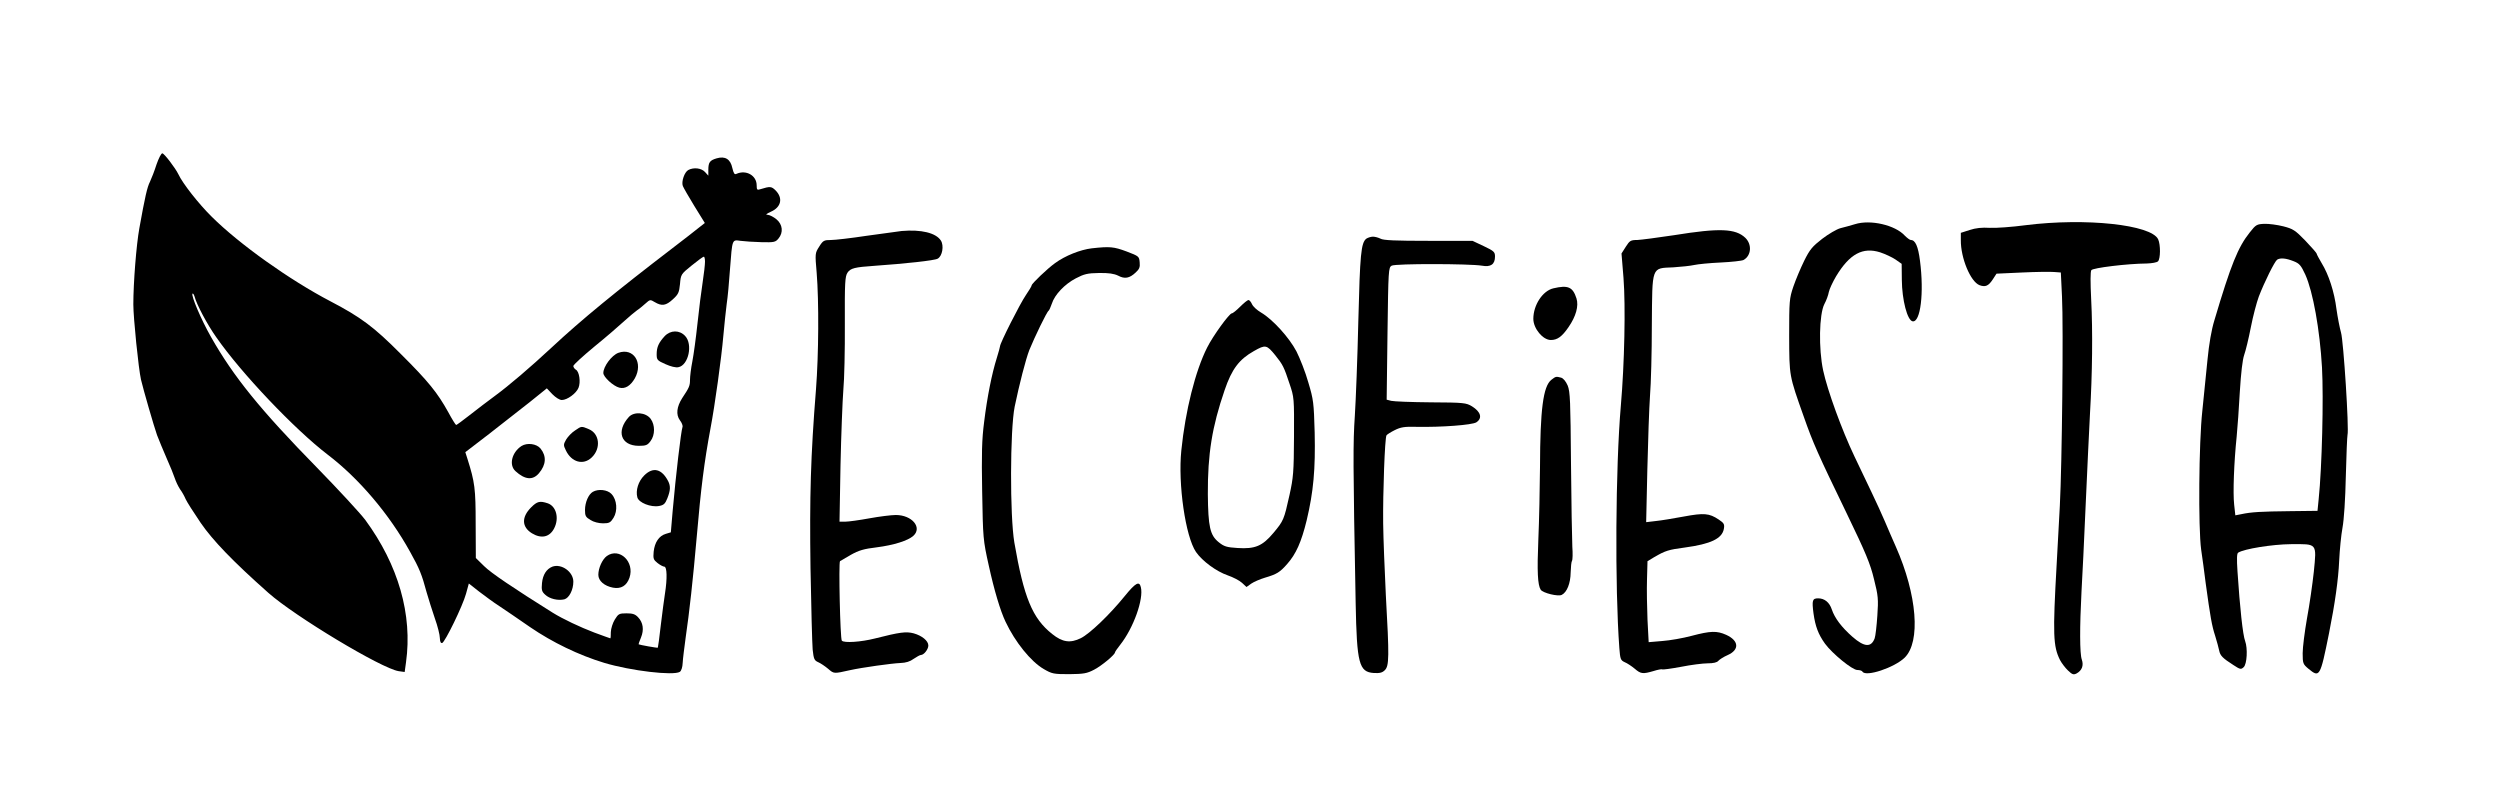
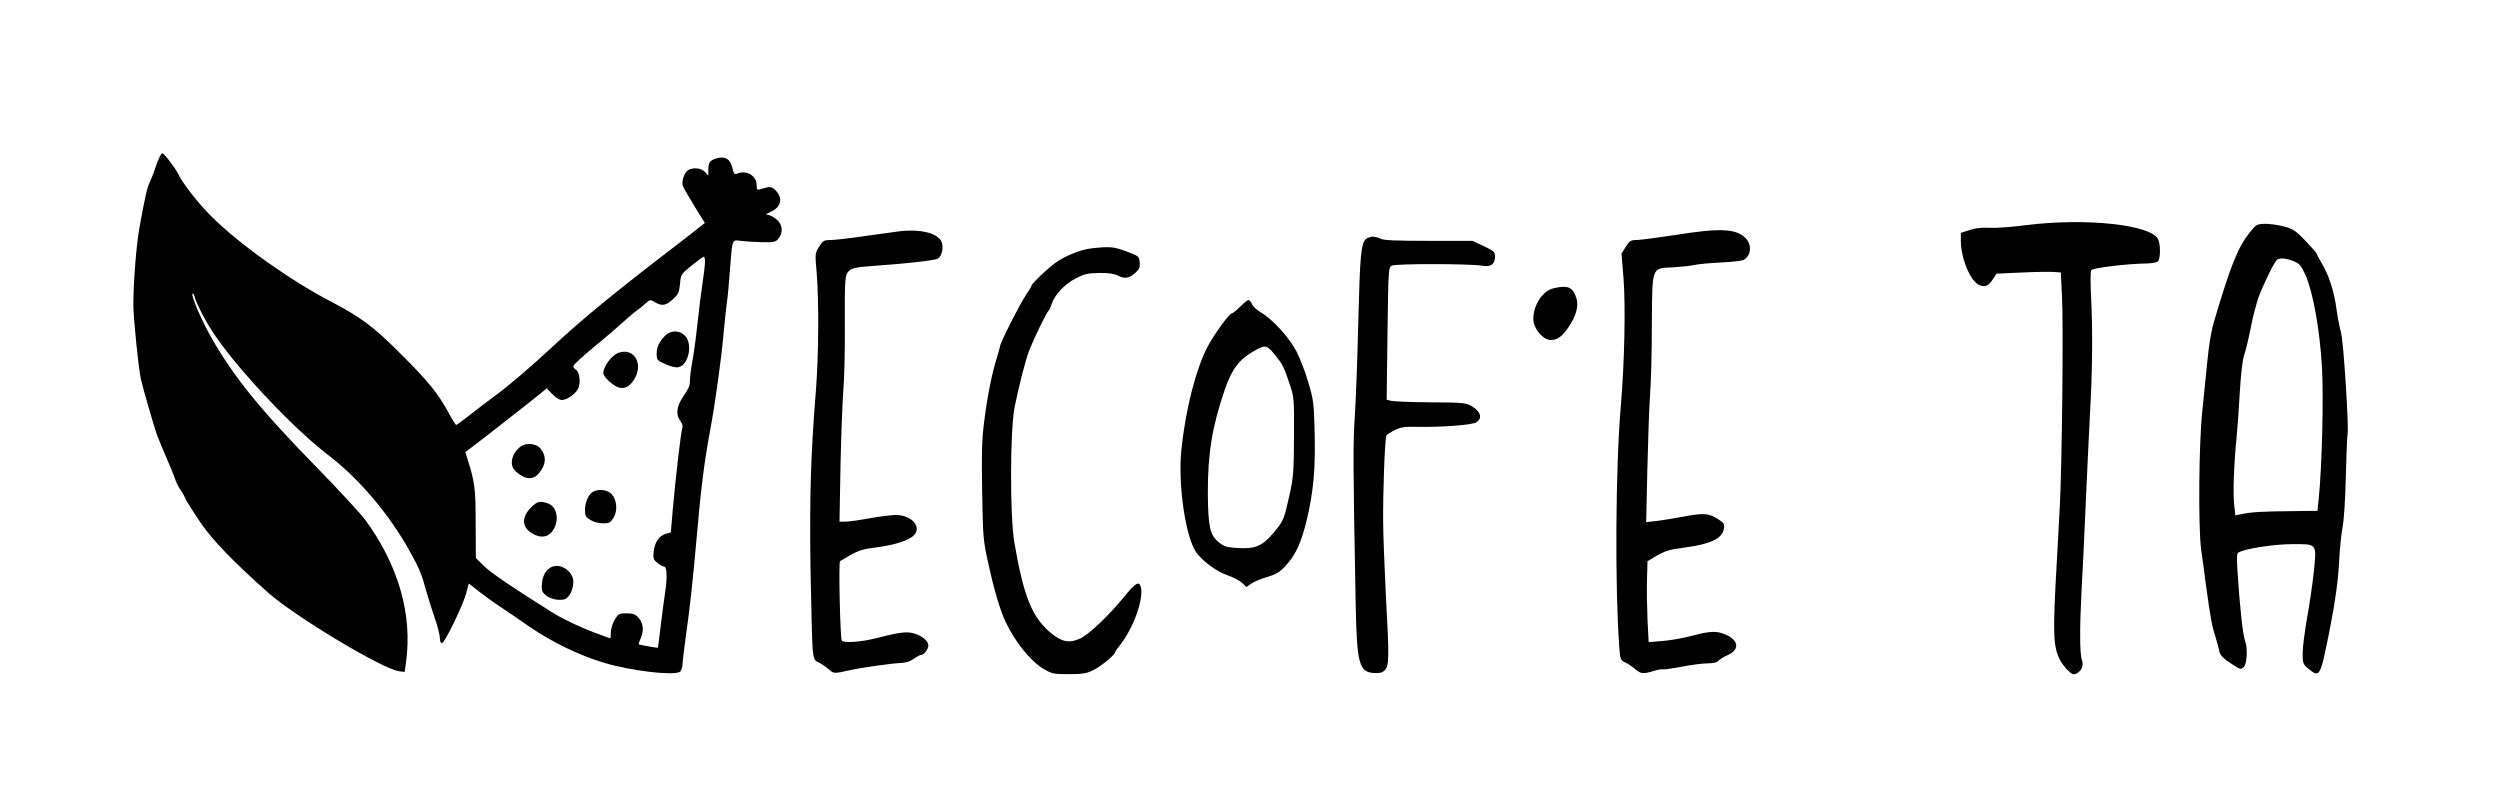
<svg xmlns="http://www.w3.org/2000/svg" version="1.0" width="1500pt" height="487pt" viewBox="0 0 1500 487" preserveAspectRatio="xMidYMid meet">
  <g transform="translate(0,487) scale(0.1,-0.1)" fill="#000000" stroke="none">
    <path d="M939 3883 c-12 -38 -30 -84 -39 -103 -17 -33 -30 -91 -64 -280 -18 -99 -36 -327 -36 -456 0 -81 31 -386 46 -452 14 -60 78 -281 96 -332 11 -30 38 -93 58 -140 21 -47 43 -101 49 -120 6 -19 20 -48 31 -65 12 -16 27 -43 34 -60 7 -16 48 -80 90 -142 73 -106 192 -230 406 -420 159 -141 679 -454 782 -470 l36 -5 8 58 c40 286 -46 584 -244 854 -31 41 -162 183 -291 315 -338 345 -501 546 -636 785 -58 102 -120 248 -110 258 3 3 8 -4 12 -16 12 -48 77 -170 131 -246 150 -216 471 -553 667 -703 188 -143 370 -357 495 -583 57 -102 71 -137 100 -245 11 -38 33 -108 49 -155 17 -47 30 -100 30 -118 1 -22 5 -32 14 -30 17 5 123 222 143 295 l17 62 61 -48 c34 -26 88 -66 121 -87 33 -22 117 -79 186 -127 133 -91 292 -168 444 -214 160 -48 415 -78 454 -54 9 6 16 28 17 53 1 24 10 93 18 153 22 149 44 349 66 600 26 301 45 450 83 655 26 136 66 425 77 555 6 66 15 152 20 190 6 39 15 133 20 210 14 183 12 177 63 170 23 -3 79 -7 125 -8 77 -2 85 0 103 22 30 36 25 84 -12 115 -17 14 -40 26 -52 27 -16 0 -11 5 19 19 61 27 73 81 28 127 -25 25 -33 26 -91 8 -20 -7 -23 -4 -23 23 0 59 -63 95 -121 69 -12 -6 -17 2 -25 35 -11 53 -43 73 -94 58 -41 -12 -50 -24 -50 -69 l0 -35 -20 22 c-22 24 -68 29 -100 12 -23 -12 -43 -70 -33 -96 4 -10 35 -65 69 -120 l63 -102 -37 -29 c-20 -17 -91 -71 -157 -122 -337 -258 -546 -429 -725 -596 -130 -121 -257 -229 -340 -290 -41 -30 -109 -82 -151 -115 -42 -33 -79 -60 -82 -60 -3 0 -25 35 -48 78 -64 115 -117 182 -285 349 -160 161 -239 220 -421 315 -245 128 -547 343 -713 508 -78 77 -174 199 -200 255 -18 37 -85 125 -96 125 -7 0 -22 -30 -35 -67z m3291 -583 c0 -17 -6 -72 -14 -123 -8 -50 -22 -162 -31 -247 -9 -85 -23 -188 -31 -229 -8 -40 -14 -90 -14 -110 0 -36 -5 -47 -47 -110 -33 -52 -38 -99 -14 -132 12 -15 19 -34 16 -41 -9 -25 -40 -289 -59 -503 l-11 -129 -30 -9 c-41 -12 -67 -51 -73 -107 -4 -42 -1 -49 23 -68 15 -12 34 -22 41 -22 16 0 18 -72 4 -160 -5 -30 -16 -116 -25 -189 -8 -74 -17 -136 -18 -137 -2 -3 -111 17 -115 20 -1 2 5 20 14 41 19 46 13 90 -18 122 -17 18 -32 23 -69 23 -44 0 -49 -3 -70 -37 -13 -21 -23 -54 -24 -75 0 -21 -1 -38 -3 -38 -2 0 -45 16 -97 35 -84 32 -188 81 -249 119 -235 147 -371 239 -411 279 l-50 49 -1 207 c0 208 -5 248 -49 387 l-13 41 142 109 c77 60 187 146 244 191 l103 83 33 -35 c20 -20 43 -35 57 -35 32 0 86 39 100 73 14 34 5 98 -16 109 -8 5 -15 15 -15 22 0 7 57 59 127 117 70 57 150 126 179 153 29 26 63 55 76 64 13 8 35 27 51 41 27 24 28 25 56 8 42 -25 67 -21 108 17 33 30 38 41 43 92 5 58 6 59 70 111 36 29 68 53 73 53 4 0 7 -14 7 -30z" />
    <path d="M3988 2853 c-36 -39 -48 -66 -48 -108 0 -34 3 -38 53 -60 31 -14 62 -22 78 -18 60 12 87 137 40 187 -34 37 -88 36 -123 -1z" />
    <path d="M3710 2753 c-40 -15 -90 -82 -90 -121 0 -24 60 -79 96 -88 35 -9 67 11 93 56 52 93 -8 186 -99 153z" />
-     <path d="M3773 2368 c-77 -85 -48 -172 59 -173 44 0 53 4 71 28 28 37 28 97 1 134 -29 39 -100 45 -131 11z" />
-     <path d="M3450 2287 c-19 -12 -42 -36 -53 -54 -17 -30 -17 -34 -2 -65 34 -72 105 -91 155 -43 57 54 48 143 -17 170 -45 19 -44 19 -83 -8z" />
+     <path d="M3773 2368 z" />
    <path d="M3129 2194 c-58 -38 -77 -114 -36 -151 57 -52 104 -56 141 -12 43 51 46 102 9 148 -24 29 -80 36 -114 15z" />
-     <path d="M3865 2017 c-35 -35 -52 -89 -41 -131 8 -32 81 -61 130 -52 28 5 37 13 50 46 19 48 20 73 5 103 -39 75 -91 87 -144 34z" />
    <path d="M3557 1919 c-26 -15 -47 -63 -47 -109 0 -35 4 -43 33 -60 18 -12 50 -20 75 -20 37 0 45 4 63 33 26 42 21 108 -12 143 -24 26 -79 32 -112 13z" />
    <path d="M3187 1826 c-59 -59 -57 -118 5 -156 56 -34 106 -23 133 30 31 60 13 132 -38 150 -48 16 -64 12 -100 -24z" />
-     <path d="M3641 1534 c-27 -20 -51 -72 -51 -113 0 -36 36 -67 88 -77 48 -9 82 11 99 60 32 95 -60 183 -136 130z" />
    <path d="M3314 1470 c-35 -14 -57 -48 -62 -98 -4 -42 -1 -52 19 -70 26 -25 77 -37 115 -28 29 8 54 57 54 106 0 59 -71 110 -126 90z" />
-     <path d="M11130 3525 c-25 -7 -64 -19 -87 -24 -23 -6 -72 -35 -110 -64 -58 -45 -74 -63 -108 -132 -22 -45 -51 -114 -65 -155 -24 -71 -25 -86 -25 -295 1 -245 -1 -235 88 -486 55 -157 85 -224 257 -579 115 -238 142 -303 164 -395 25 -99 27 -120 20 -220 -4 -60 -11 -121 -16 -135 -21 -56 -62 -53 -133 9 -66 58 -107 113 -124 164 -14 43 -44 67 -82 67 -35 0 -38 -12 -28 -90 11 -79 29 -126 69 -182 44 -60 164 -158 194 -158 14 0 28 -4 31 -10 20 -33 191 24 253 84 97 95 75 377 -53 666 -18 41 -48 109 -65 150 -18 41 -53 120 -80 175 -26 55 -73 153 -104 218 -74 155 -161 393 -187 514 -28 131 -24 337 7 398 12 22 24 55 27 73 4 19 24 61 44 95 81 134 160 176 264 143 30 -10 71 -29 92 -43 l37 -26 1 -96 c1 -121 33 -244 65 -249 47 -7 69 170 44 363 -11 87 -28 125 -55 125 -6 0 -22 12 -36 26 -58 64 -207 98 -299 69z" />
    <path d="M12155 3519 c-82 -11 -180 -18 -217 -16 -46 3 -84 -1 -120 -13 l-53 -17 0 -44 c-1 -107 58 -249 112 -270 35 -13 54 -5 80 35 l22 34 153 7 c84 4 171 5 193 3 l40 -3 7 -145 c9 -178 0 -1008 -13 -1255 -5 -99 -14 -256 -19 -350 -24 -424 -21 -493 20 -575 10 -19 32 -48 48 -63 25 -24 33 -27 51 -18 33 18 44 48 32 83 -13 35 -13 197 -2 408 5 80 16 314 25 520 9 206 21 454 26 550 14 236 17 492 7 685 -5 101 -5 165 1 174 10 14 215 39 333 40 30 1 60 6 67 13 15 15 16 99 1 132 -41 88 -435 130 -794 85z" />
    <path d="M13499 3476 c-71 -89 -113 -192 -213 -529 -17 -55 -32 -141 -41 -235 -8 -81 -22 -219 -31 -307 -21 -190 -25 -702 -7 -833 7 -46 19 -136 27 -200 28 -204 37 -256 57 -317 10 -33 21 -72 24 -88 6 -31 21 -46 85 -87 41 -27 46 -28 62 -13 20 18 25 113 9 156 -14 36 -32 203 -46 418 -5 76 -4 108 4 113 36 23 205 50 316 51 160 1 155 8 138 -165 -8 -74 -26 -200 -41 -280 -14 -80 -26 -174 -26 -209 0 -61 2 -66 34 -93 68 -56 71 -51 124 212 36 180 56 323 61 435 3 66 12 156 20 199 9 48 17 171 20 310 3 127 8 238 10 246 10 34 -24 566 -39 615 -8 28 -20 90 -27 139 -13 105 -47 209 -89 277 -16 27 -30 53 -30 57 0 4 -31 39 -68 78 -61 63 -74 71 -132 86 -36 9 -87 16 -114 15 -45 -2 -51 -5 -87 -51z m262 -173 c36 -14 45 -25 71 -81 46 -102 87 -331 100 -557 10 -184 0 -598 -20 -790 l-7 -70 -165 -2 c-173 -2 -231 -5 -292 -18 l-36 -7 -7 64 c-8 70 -1 255 15 408 5 52 14 174 19 270 7 113 16 191 26 220 9 25 27 99 40 166 13 67 35 150 48 185 34 88 95 211 110 221 19 12 53 9 98 -9z" />
    <path d="M5410 3484 c-25 -3 -120 -16 -212 -29 -92 -14 -188 -25 -212 -25 -42 0 -48 -3 -71 -40 -25 -39 -25 -41 -15 -157 14 -171 12 -491 -4 -698 -32 -400 -39 -644 -33 -1074 4 -234 10 -455 13 -489 6 -56 10 -65 33 -75 14 -6 41 -24 60 -40 35 -30 33 -30 131 -8 72 16 251 41 303 43 32 1 58 9 79 25 18 12 37 23 43 23 18 0 45 34 45 57 0 28 -38 59 -88 73 -46 12 -83 7 -233 -31 -83 -21 -184 -28 -198 -13 -10 9 -20 469 -11 477 3 2 32 19 65 38 48 27 79 36 155 45 102 13 188 40 220 69 55 50 -8 125 -105 125 -27 0 -99 -9 -159 -20 -60 -11 -125 -20 -144 -20 l-35 0 6 338 c4 185 12 389 17 452 6 63 10 242 9 397 -1 247 1 284 16 307 18 27 44 33 160 41 186 13 363 32 381 43 28 15 39 78 19 109 -30 46 -118 67 -235 57z" />
    <path d="M10045 3459 c-99 -15 -199 -28 -222 -29 -39 0 -45 -4 -68 -40 l-26 -41 12 -147 c13 -167 6 -514 -16 -767 -32 -372 -36 -1089 -9 -1453 5 -67 8 -74 32 -85 15 -6 42 -24 60 -39 37 -32 49 -33 114 -14 25 8 48 12 51 10 3 -3 54 4 113 15 60 12 132 21 160 21 34 0 56 5 64 15 7 8 32 24 55 34 73 32 69 87 -8 122 -56 25 -93 24 -207 -6 -52 -14 -132 -28 -176 -31 l-82 -7 -7 134 c-3 74 -5 183 -3 243 l3 109 40 24 c67 39 86 45 185 58 154 21 222 53 233 111 5 28 2 35 -31 57 -57 38 -89 40 -208 18 -60 -11 -136 -24 -168 -27 l-59 -7 7 314 c4 173 11 373 16 444 6 72 11 262 11 424 3 358 -4 341 129 347 47 3 103 9 125 14 22 5 93 12 159 15 65 3 127 10 137 15 47 26 52 93 11 133 -59 56 -154 60 -427 16z" />
    <path d="M8198 3438 c-32 -25 -38 -94 -48 -493 -5 -220 -15 -477 -21 -570 -11 -162 -11 -280 5 -1125 7 -362 20 -412 109 -418 36 -2 51 2 66 17 26 26 27 77 6 451 -7 146 -15 339 -16 430 -2 184 10 513 20 528 3 5 25 19 49 31 36 18 58 22 130 20 150 -3 335 11 360 27 38 25 27 63 -26 96 -35 21 -48 23 -247 24 -115 1 -222 5 -238 9 l-27 7 5 397 c5 383 6 396 25 407 23 13 467 12 541 0 54 -10 79 8 79 55 0 27 -6 33 -67 62 l-68 32 -265 0 c-194 0 -271 3 -287 13 -12 6 -32 12 -45 12 -13 0 -31 -6 -40 -12z" />
    <path d="M6550 3380 c-67 -8 -159 -44 -220 -89 -45 -32 -140 -123 -140 -133 0 -5 -16 -31 -35 -59 -35 -51 -155 -288 -155 -307 0 -5 -9 -36 -19 -69 -30 -95 -58 -236 -76 -383 -14 -107 -16 -193 -12 -420 5 -280 5 -288 40 -445 32 -146 69 -270 100 -335 58 -123 152 -239 229 -284 50 -29 59 -31 153 -31 88 1 106 4 150 27 46 24 125 90 125 104 0 3 14 24 31 45 80 101 142 275 124 346 -9 39 -32 26 -97 -54 -90 -111 -209 -225 -263 -252 -63 -31 -110 -25 -172 25 -119 94 -170 219 -227 549 -27 160 -26 674 2 815 28 135 66 283 88 340 31 76 105 230 116 236 3 2 12 21 19 42 17 54 77 117 144 152 50 26 70 31 139 32 59 1 90 -4 115 -16 39 -21 68 -16 105 19 22 20 27 32 24 61 -3 36 -5 37 -78 65 -78 29 -101 31 -210 19z" />
    <path d="M9320 3140 c-64 -15 -120 -100 -120 -183 0 -58 57 -127 105 -127 39 0 67 20 106 77 45 65 62 127 48 172 -22 69 -50 82 -139 61z" />
    <path d="M7441 3030 c-22 -22 -44 -40 -50 -40 -15 0 -113 -135 -148 -205 -71 -140 -131 -380 -155 -617 -21 -202 25 -518 88 -610 38 -55 123 -117 190 -140 32 -11 71 -31 86 -45 l27 -25 28 20 c16 11 53 27 83 36 71 21 89 32 133 82 53 60 85 131 117 262 41 172 53 307 48 527 -5 178 -7 197 -38 300 -17 61 -50 144 -71 186 -44 84 -143 193 -213 234 -24 14 -48 36 -54 50 -6 14 -16 25 -21 25 -6 0 -28 -18 -50 -40z m211 -292 c45 -56 52 -70 85 -170 28 -82 28 -87 27 -318 -1 -213 -4 -246 -27 -350 -33 -149 -36 -155 -96 -227 -66 -79 -110 -98 -216 -91 -65 4 -81 9 -113 35 -52 42 -63 92 -65 288 -1 241 25 404 101 625 43 126 87 184 176 234 69 39 76 38 128 -26z" />
-     <path d="M9308 2591 c-49 -39 -67 -177 -68 -525 -1 -126 -5 -321 -10 -435 -8 -190 -4 -270 14 -299 12 -20 106 -43 127 -31 31 16 52 69 53 134 1 33 4 65 8 70 4 6 5 44 2 85 -2 41 -6 266 -8 500 -3 373 -5 430 -20 467 -11 25 -26 43 -39 47 -31 8 -32 8 -59 -13z" />
  </g>
</svg>